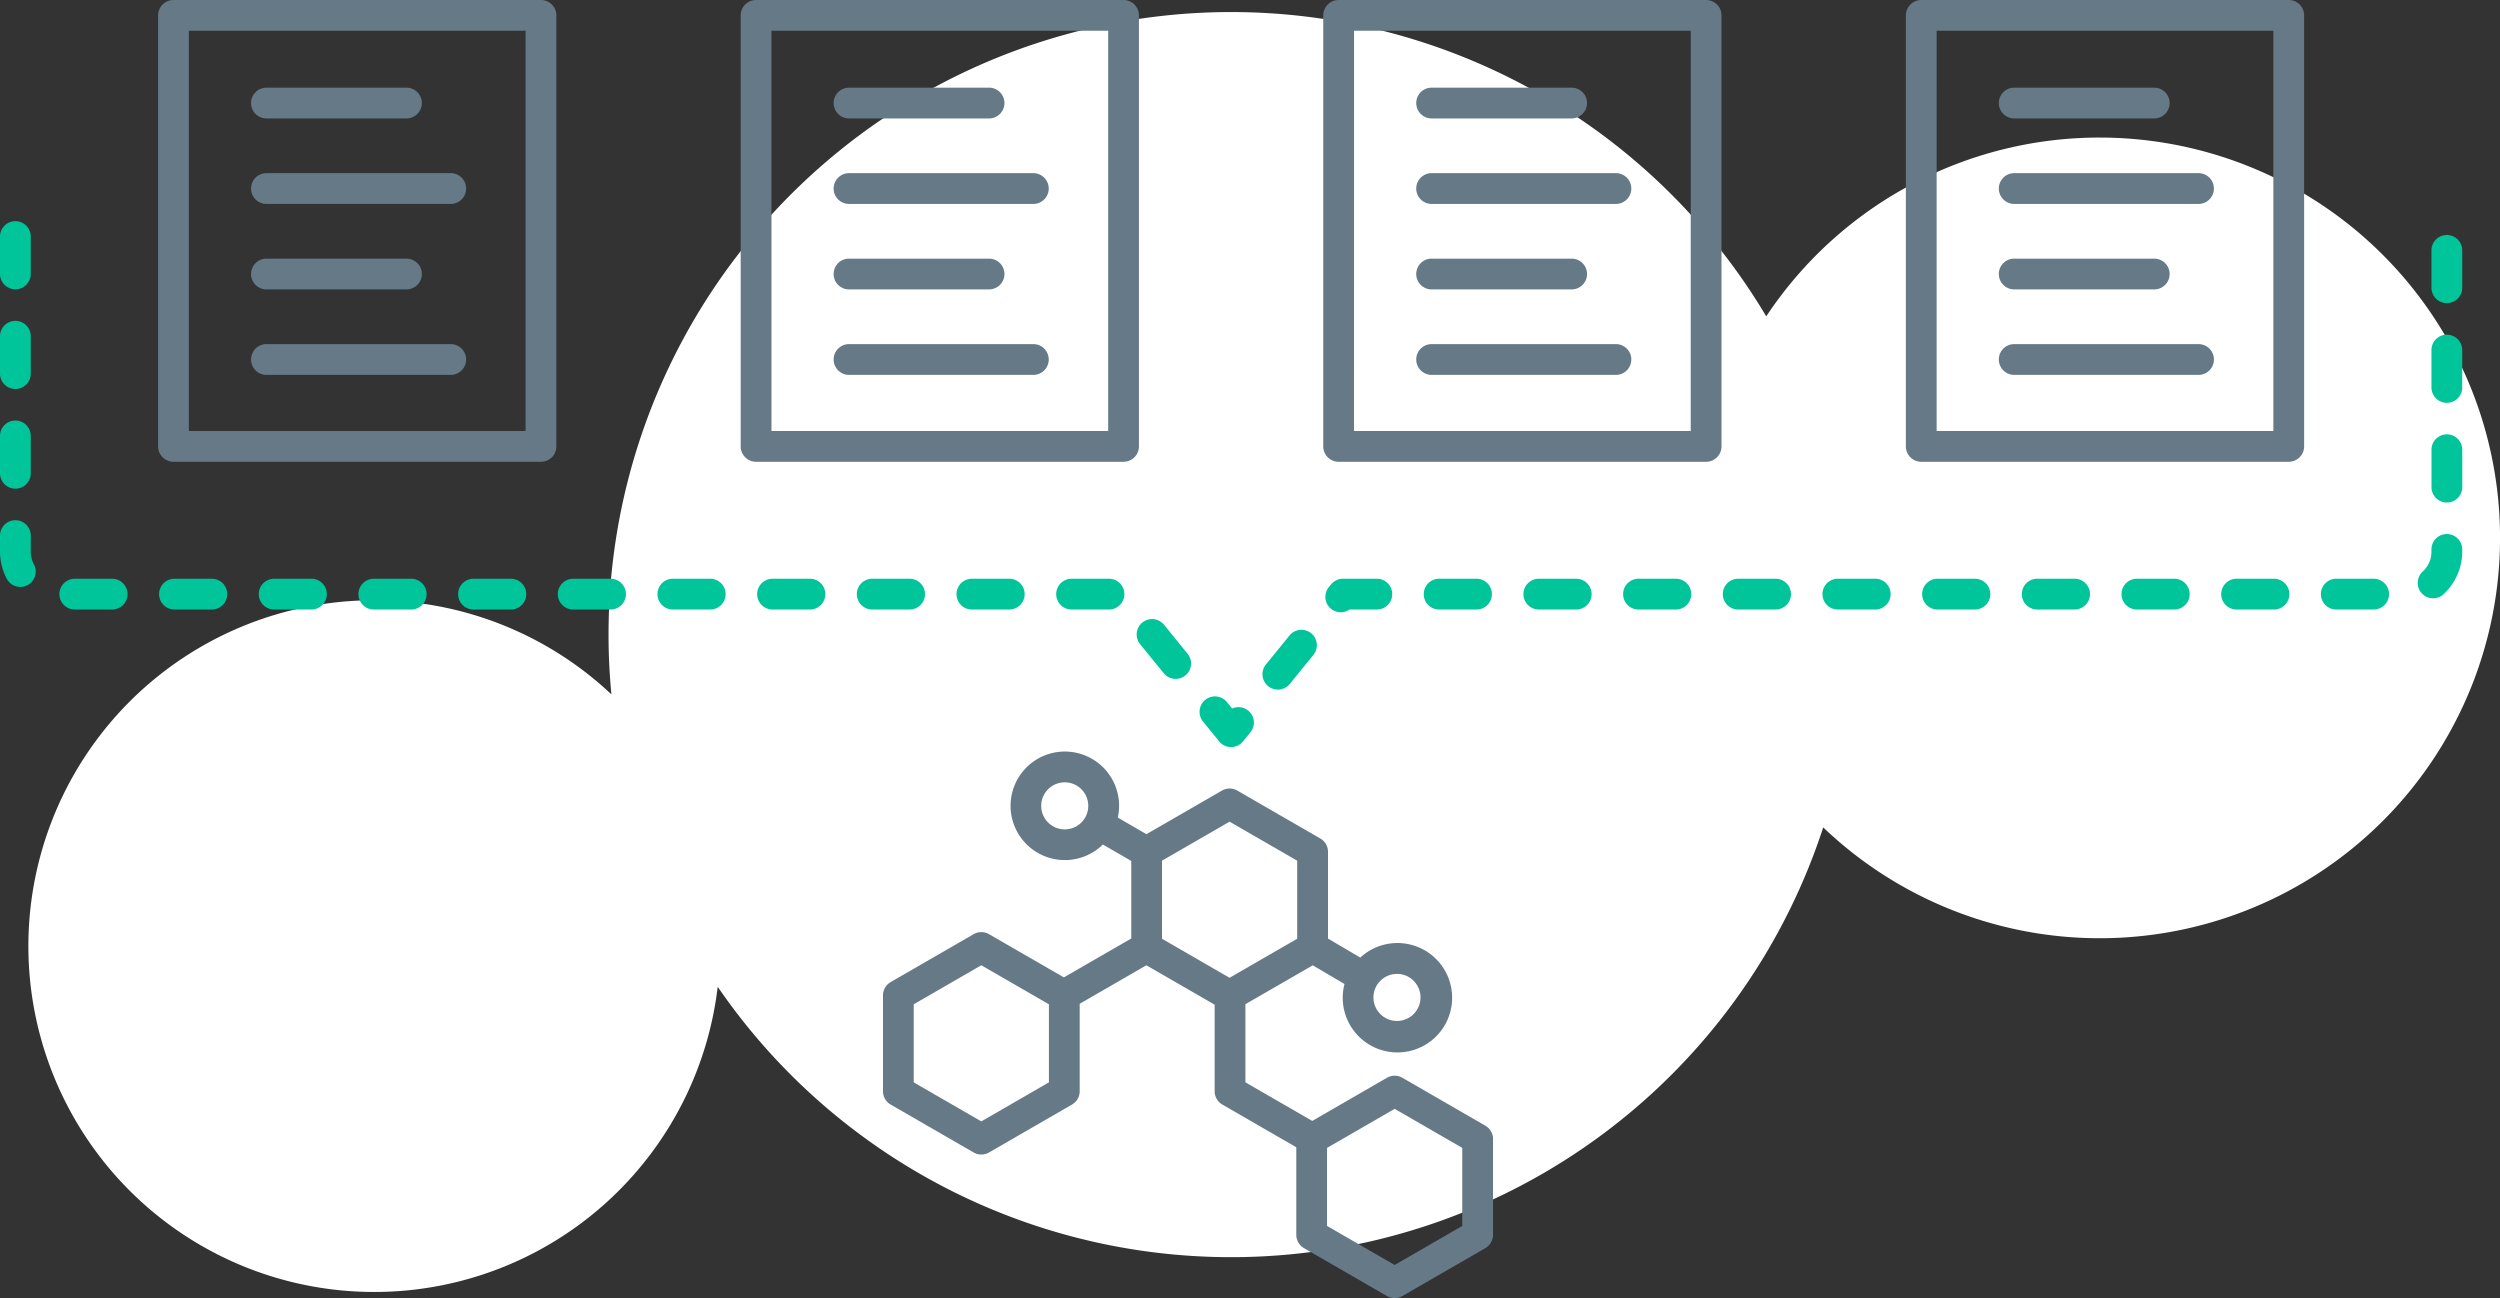
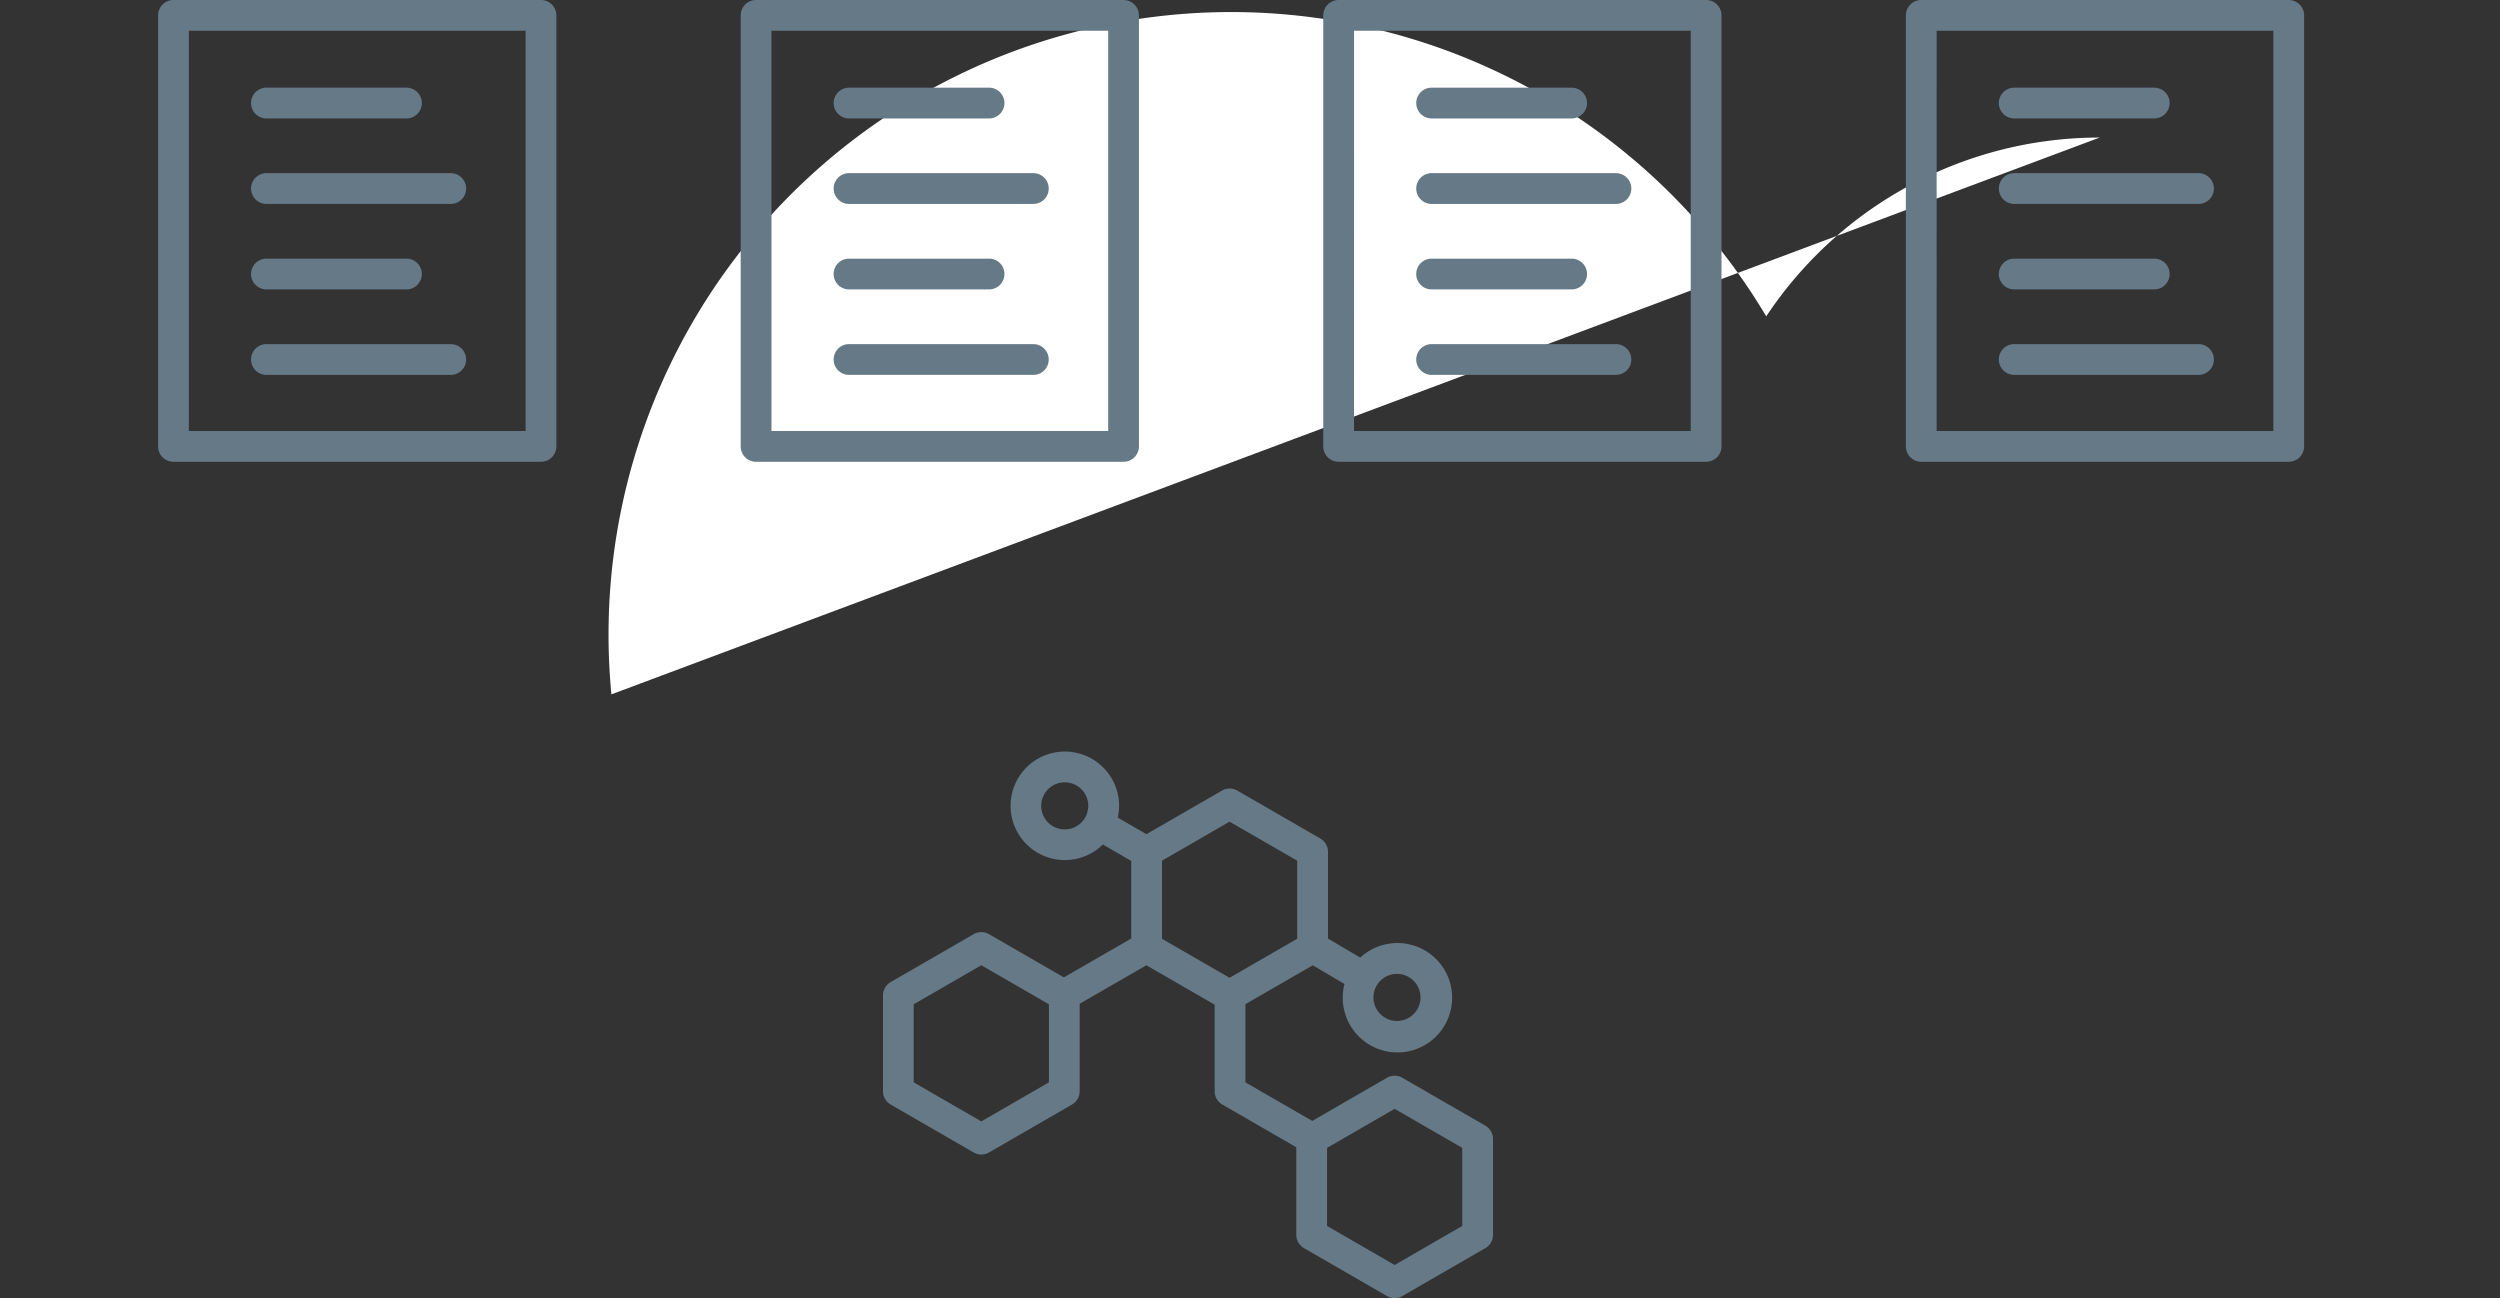
<svg xmlns="http://www.w3.org/2000/svg" id="Collection" width="313.84" height="162.961" viewBox="0 0 313.84 162.961">
  <rect x="0" y="0" width="313.84" height="162.961" fill="#333333" stroke="none" />
-   <path id="Fill_1" data-name="Fill 1" d="M260.024,15.758A50.206,50.206,0,0,0,218.166,38.2,78.162,78.162,0,0,0,72.832,78.157c0,2.532.125,5.034.36,7.5a43.418,43.418,0,1,0,13.345,36.71,78.172,78.172,0,0,0,138.781-20.008,50.256,50.256,0,1,0,34.706-86.6" transform="translate(3.561 1.511)" fill="#fff" />
+   <path id="Fill_1" data-name="Fill 1" d="M260.024,15.758A50.206,50.206,0,0,0,218.166,38.2,78.162,78.162,0,0,0,72.832,78.157c0,2.532.125,5.034.36,7.5" transform="translate(3.561 1.511)" fill="#fff" />
  <path id="Combined_Shape" data-name="Combined Shape" d="M154.267,162.7l-10.417-6.014a1.937,1.937,0,0,1-.965-1.673V144.021l-9.283-5.359a1.935,1.935,0,0,1-.966-1.673V126.125l-8.57-4.949-8.372,4.834v10.979a1.936,1.936,0,0,1-.966,1.673l-10.417,6.014a1.932,1.932,0,0,1-1.931,0l-10.417-6.014A1.936,1.936,0,0,1,91,136.989V124.96a1.938,1.938,0,0,1,.965-1.673l10.417-6.014a1.935,1.935,0,0,1,1.931,0l9.4,5.424,8.456-4.883V108.08l-3.565-2.063a6.812,6.812,0,1,1,2.037-4.853,6.869,6.869,0,0,1-.165,1.474l3.6,2.082,9.478-5.472a1.931,1.931,0,0,1,1.931,0l10.417,6.014a1.936,1.936,0,0,1,.965,1.673v10.891l4.052,2.385a6.867,6.867,0,1,1-1.983,3.315l-3.982-2.344L136.5,126.06v9.814l8.387,4.842,9.382-5.417a1.932,1.932,0,0,1,1.931,0l10.417,6.014a1.937,1.937,0,0,1,.966,1.673v12.029a1.937,1.937,0,0,1-.966,1.673L156.2,162.7a1.932,1.932,0,0,1-1.931,0Zm-7.52-18.6v9.8l8.486,4.9,8.486-4.9v-9.8l-8.486-4.9ZM94.859,126.075v9.8l8.486,4.9,8.486-4.9v-9.8l-8.486-4.9Zm57.712-.862a2.954,2.954,0,1,0,2.954-2.954A2.957,2.957,0,0,0,152.571,125.213Zm-26.546-17.165v9.8l8.486,4.9,8.486-4.9v-9.8l-8.486-4.9Zm-15.162-6.884a2.954,2.954,0,1,0,2.954-2.954A2.958,2.958,0,0,0,110.863,101.164ZM221.34,57.971a1.934,1.934,0,0,1-1.931-1.931V1.931A1.934,1.934,0,0,1,221.34,0h46.134a1.934,1.934,0,0,1,1.931,1.931V56.039a1.934,1.934,0,0,1-1.931,1.931Zm1.931-3.863h42.271V3.862H223.272ZM148.2,57.971a1.934,1.934,0,0,1-1.931-1.931V1.931A1.934,1.934,0,0,1,148.2,0h46.134a1.934,1.934,0,0,1,1.931,1.931V56.039a1.934,1.934,0,0,1-1.931,1.931Zm1.931-3.863h42.271V3.862H150.136ZM75.068,57.971a1.934,1.934,0,0,1-1.931-1.931V1.931A1.934,1.934,0,0,1,75.068,0H121.2a1.934,1.934,0,0,1,1.931,1.931V56.039a1.934,1.934,0,0,1-1.931,1.931ZM77,54.108H119.27V3.862H77ZM1.931,57.971A1.934,1.934,0,0,1,0,56.039V1.931A1.934,1.934,0,0,1,1.931,0H48.065A1.934,1.934,0,0,1,50,1.931V56.039a1.934,1.934,0,0,1-1.931,1.931Zm1.931-3.863H46.134V3.862H3.862ZM233.01,47.062a1.931,1.931,0,0,1,0-3.863h23.138a1.931,1.931,0,0,1,0,3.863Zm-73.136,0a1.931,1.931,0,0,1,0-3.863h23.137a1.931,1.931,0,0,1,0,3.863Zm-73.137,0a1.931,1.931,0,0,1,0-3.863h23.138a1.931,1.931,0,0,1,0,3.863Zm-73.136,0a1.931,1.931,0,0,1,0-3.863H36.739a1.931,1.931,0,0,1,0,3.863ZM233.01,36.331a1.931,1.931,0,0,1,0-3.863h17.579a1.931,1.931,0,0,1,0,3.863Zm-73.136,0a1.931,1.931,0,1,1,0-3.863h17.578a1.931,1.931,0,1,1,0,3.863Zm-73.137,0a1.931,1.931,0,0,1,0-3.863h17.579a1.931,1.931,0,0,1,0,3.863Zm-73.136,0a1.931,1.931,0,0,1,0-3.863H31.18a1.931,1.931,0,0,1,0,3.863ZM233.01,25.6a1.931,1.931,0,0,1,0-3.863h23.138a1.931,1.931,0,0,1,0,3.863Zm-73.136,0a1.931,1.931,0,0,1,0-3.863h23.137a1.931,1.931,0,0,1,0,3.863Zm-73.137,0a1.931,1.931,0,0,1,0-3.863h23.138a1.931,1.931,0,0,1,0,3.863ZM13.6,25.6a1.931,1.931,0,1,1,0-3.863H36.739a1.931,1.931,0,0,1,0,3.863ZM233.01,14.869a1.931,1.931,0,0,1,0-3.863h17.579a1.931,1.931,0,0,1,0,3.863Zm-73.136,0a1.931,1.931,0,0,1,0-3.863h17.578a1.931,1.931,0,1,1,0,3.863Zm-73.137,0a1.931,1.931,0,0,1,0-3.863h17.579a1.931,1.931,0,0,1,0,3.863Zm-73.136,0a1.931,1.931,0,0,1,0-3.863H31.18a1.931,1.931,0,0,1,0,3.863Z" transform="translate(19.846)" fill="#657986" />
-   <path id="Combined_Shape-2" data-name="Combined Shape" d="M153.051,65.306l-2.028-2.494a1.932,1.932,0,0,1,3-2.437l.657.808a1.932,1.932,0,0,1,2.3,2.975l-.933,1.147a1.931,1.931,0,0,1-3,0Zm6.148-6.935a1.932,1.932,0,0,1-.28-2.717l2.96-3.64a1.932,1.932,0,1,1,3,2.437l-2.961,3.64a1.932,1.932,0,0,1-2.717.281Zm-13.111-1.626-2.96-3.641a1.932,1.932,0,0,1,3-2.437l2.96,3.641a1.932,1.932,0,0,1-3,2.437Zm21.006-8.082a1.932,1.932,0,0,1-.28-2.717l.28-.344a1.93,1.93,0,0,1,1.5-.713h4.25a1.931,1.931,0,0,1,0,3.863h-3.428a1.933,1.933,0,0,1-2.32-.089Zm126.192.089a1.931,1.931,0,0,1,0-3.863h4.693a1.931,1.931,0,0,1,0,3.863Zm-12.513,0a1.931,1.931,0,0,1,0-3.863h4.693a1.931,1.931,0,0,1,0,3.863Zm-12.514,0a1.931,1.931,0,1,1,0-3.863h4.692a1.931,1.931,0,0,1,0,3.863Zm-12.514,0a1.931,1.931,0,0,1,0-3.863h4.693a1.931,1.931,0,0,1,0,3.863Zm-12.513,0a1.931,1.931,0,0,1,0-3.863h4.693a1.931,1.931,0,0,1,0,3.863Zm-12.514,0a1.931,1.931,0,0,1,0-3.863h4.693a1.931,1.931,0,1,1,0,3.863Zm-12.513,0a1.931,1.931,0,0,1,0-3.863H222.9a1.931,1.931,0,1,1,0,3.863Zm-12.514,0a1.931,1.931,0,0,1,0-3.863h4.693a1.931,1.931,0,0,1,0,3.863Zm-12.513,0a1.931,1.931,0,1,1,0-3.863h4.693a1.931,1.931,0,0,1,0,3.863Zm-12.514,0a1.931,1.931,0,1,1,0-3.863h4.692a1.931,1.931,0,0,1,0,3.863Zm-46.141,0a1.931,1.931,0,0,1,0-3.863h4.692a1.931,1.931,0,0,1,0,3.863Zm-12.514,0a1.931,1.931,0,1,1,0-3.863H126.7a1.931,1.931,0,1,1,0,3.863Zm-12.513,0a1.931,1.931,0,1,1,0-3.863h4.693a1.931,1.931,0,0,1,0,3.863Zm-12.514,0a1.931,1.931,0,1,1,0-3.863h4.693a1.931,1.931,0,0,1,0,3.863Zm-12.513,0a1.931,1.931,0,1,1,0-3.863H89.16a1.931,1.931,0,0,1,0,3.863Zm-12.514,0a1.931,1.931,0,0,1,0-3.863h4.693a1.931,1.931,0,1,1,0,3.863Zm-12.513,0a1.931,1.931,0,1,1,0-3.863h4.693a1.931,1.931,0,1,1,0,3.863Zm-12.513,0a1.931,1.931,0,0,1,0-3.863h4.693a1.931,1.931,0,0,1,0,3.863Zm-12.514,0a1.931,1.931,0,1,1,0-3.863H39.1a1.931,1.931,0,0,1,0,3.863Zm-12.513,0a1.931,1.931,0,1,1,0-3.863h4.693a1.931,1.931,0,1,1,0,3.863Zm-12.514,0a1.931,1.931,0,1,1,0-3.863h4.693a1.931,1.931,0,1,1,0,3.863ZM304.021,46.72a1.931,1.931,0,0,1,.113-2.729,3.374,3.374,0,0,0,1.1-2.508v-.276a1.931,1.931,0,1,1,3.863,0v.277a7.289,7.289,0,0,1-2.348,5.349,1.931,1.931,0,0,1-2.729-.113ZM.9,44.985a7.294,7.294,0,0,1-.9-3.5V39.472a1.931,1.931,0,1,1,3.863,0v2.012a3.362,3.362,0,0,0,.419,1.639A1.932,1.932,0,0,1,.9,44.985Zm304.339-11.6V28.694a1.931,1.931,0,1,1,3.863,0v4.693a1.931,1.931,0,0,1-3.863,0ZM0,31.652V26.959a1.931,1.931,0,0,1,3.863,0v4.693a1.931,1.931,0,1,1-3.863,0ZM305.236,20.873V16.18a1.931,1.931,0,0,1,3.863,0v4.693a1.931,1.931,0,1,1-3.863,0ZM0,19.137V14.445a1.931,1.931,0,0,1,3.863,0v4.693a1.931,1.931,0,1,1-3.863,0ZM305.236,8.359V3.666a1.931,1.931,0,1,1,3.863,0V8.359a1.931,1.931,0,1,1-3.863,0ZM0,6.624V1.931a1.931,1.931,0,0,1,3.863,0V6.624A1.931,1.931,0,0,1,0,6.624Z" transform="translate(0 27.764)" fill="#00c49a" />
</svg>